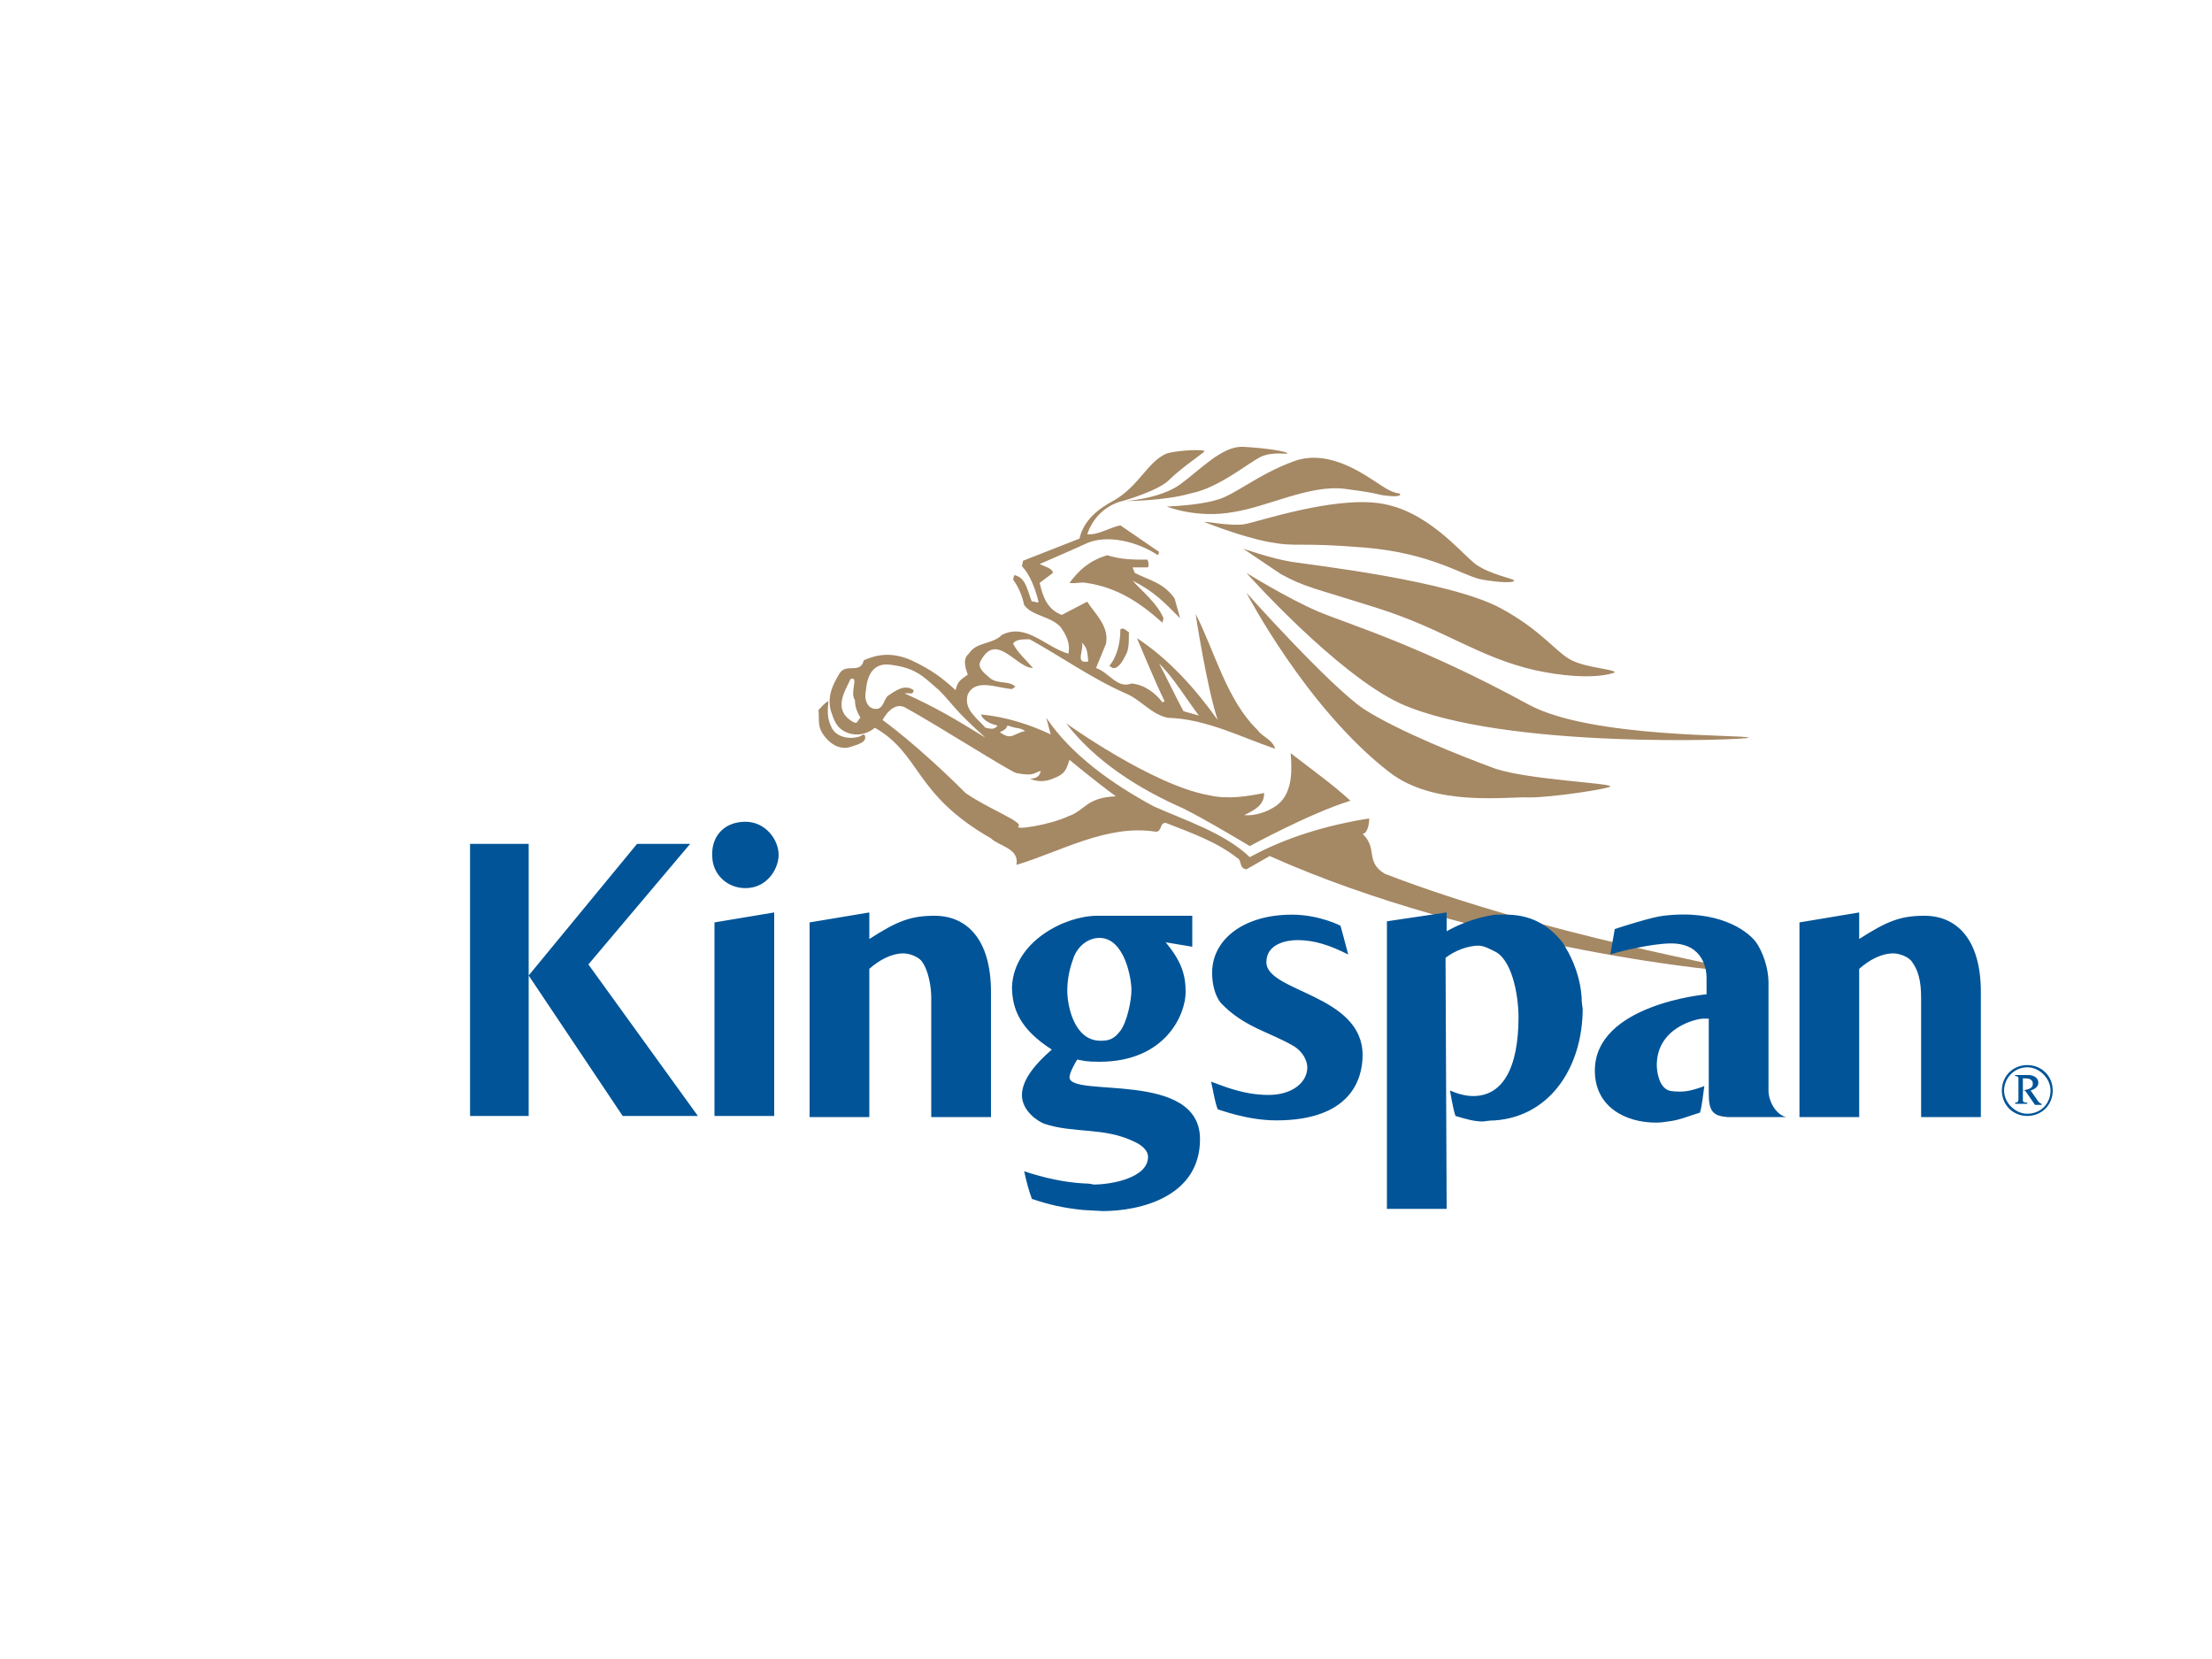
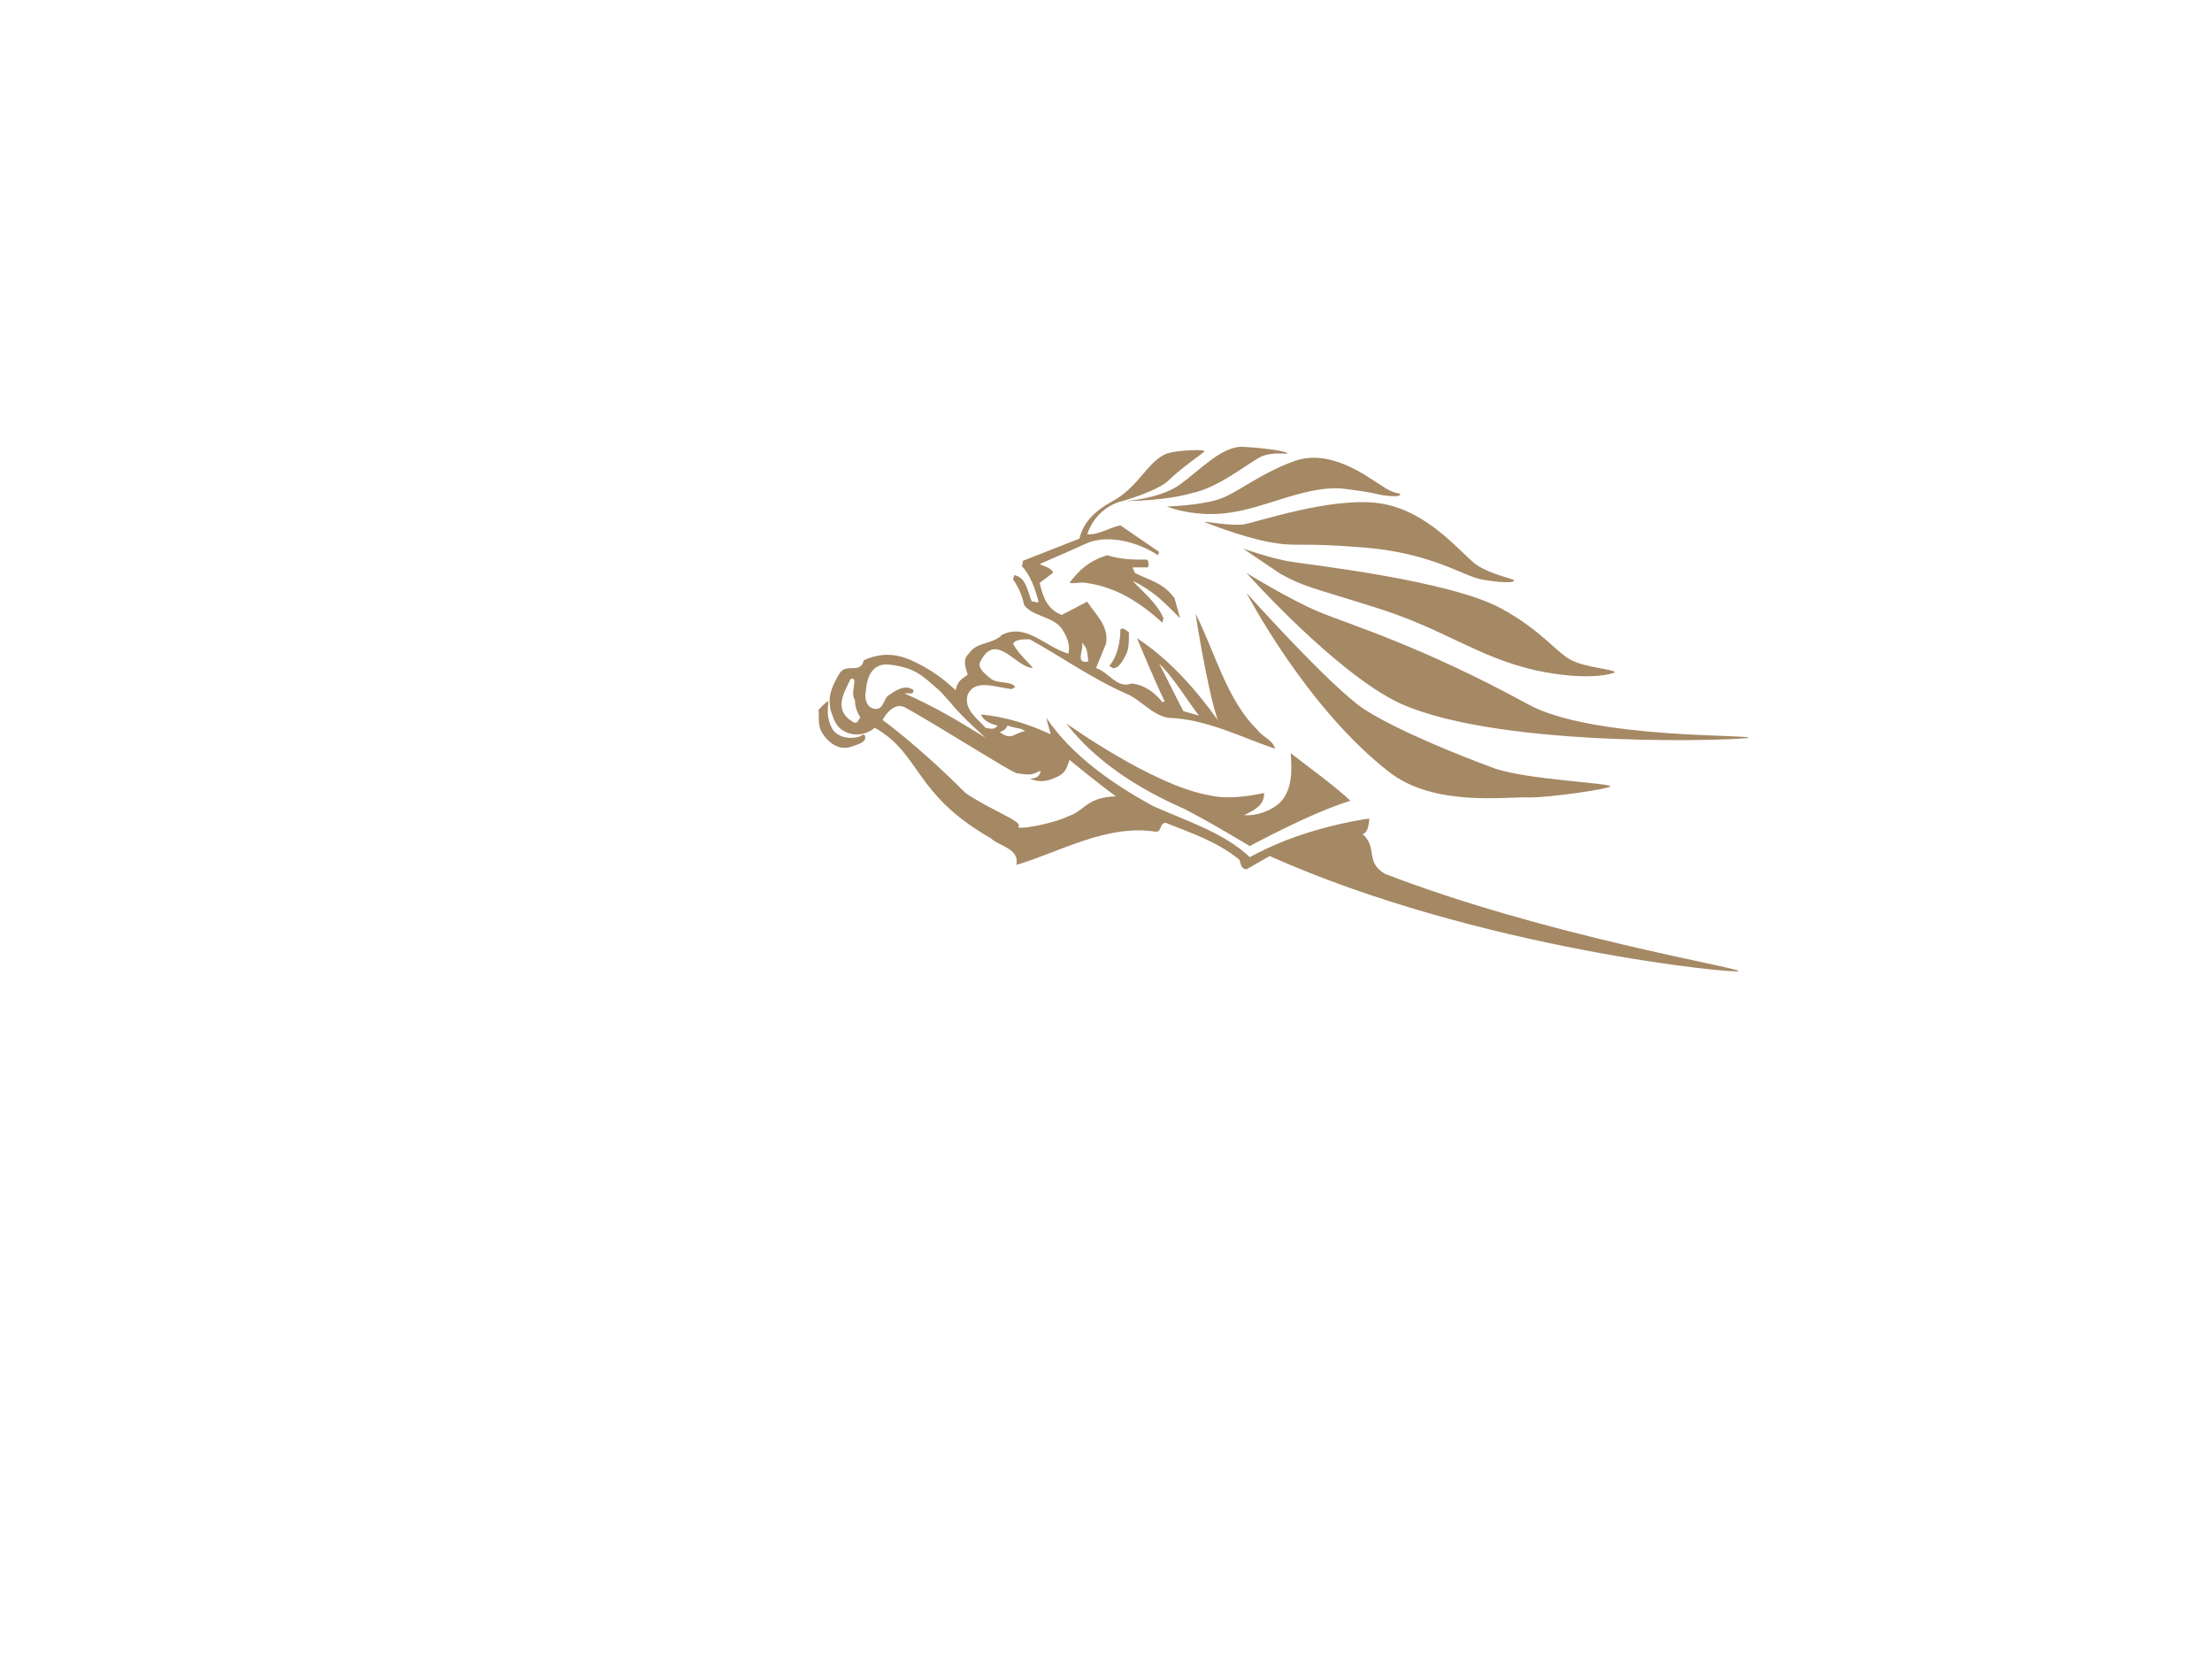
<svg xmlns="http://www.w3.org/2000/svg" id="Capa_1" x="0px" y="0px" viewBox="0 0 200 150" style="enable-background:new 0 0 200 150;" xml:space="preserve">
  <style type="text/css">	.st0{fill:#ED1C24;}	.st1{fill:#FFFFFF;}	.st2{fill:#FF5A00;}	.st3{fill:#2E2925;}	.st4{fill:#1B3C6A;}	.st5{fill-rule:evenodd;clip-rule:evenodd;fill:#A58864;}	.st6{fill-rule:evenodd;clip-rule:evenodd;fill:#005497;}	.st7{fill-rule:evenodd;clip-rule:evenodd;fill:#0E9E47;}	.st8{fill-rule:evenodd;clip-rule:evenodd;fill:#FBFFFF;}	.st9{fill-rule:evenodd;clip-rule:evenodd;fill:#929497;}	.st10{fill-rule:evenodd;clip-rule:evenodd;}	.st11{fill-rule:evenodd;clip-rule:evenodd;fill:#D22730;}	.st12{fill-rule:evenodd;clip-rule:evenodd;fill:#FFFFFF;}	.st13{fill:#1E3BFF;}</style>
  <g>
    <path class="st5" d="M157.2,87.8c-0.1,0.3-23.6-2-42.4-10.4l-2.1,1.2c-0.7-0.1-0.4-0.8-0.8-1c-1.9-1.5-4.2-2.3-6.5-3.2  c-0.6,0-0.3,0.8-0.9,0.8c-4.4-0.7-8.6,1.8-12.6,3c0.3-1.5-1.6-1.7-2.3-2.4c-7-4-6.3-7.6-10.5-10c-0.7,0.6-1.7,0.8-2.6,0.4  c-0.9-0.4-1.1-1.1-1.4-2c-0.3-1.3,0.2-2.3,0.8-3.3c0.6-1,1.9,0.1,2.2-1.2c1.1-0.5,2.5-0.8,4.3,0c1.7,0.8,2.7,1.5,4,2.7  c0.2-0.8,0.4-0.9,1.1-1.4c-0.2-0.6-0.5-1.4,0.1-1.9c0.7-1.1,2.1-0.8,3-1.7c2.2-1.1,3.9,1.1,6,1.7c0.2-0.9-0.2-1.7-0.7-2.4  c-0.9-1-2.6-1-3.3-2c-0.2-0.9-0.5-1.6-1-2.3l0.1-0.4c1.1,0.2,1.2,1.5,1.6,2.4c0.2-0.1,0.5,0.2,0.6,0c-0.3-1.2-0.8-2.5-1.5-3.2  l0.1-0.5l5.1-2c0.4-1.7,1.7-2.7,3.2-3.5c2.2-1.3,3-3.5,4.7-4.2c1-0.3,3.4-0.4,3.4-0.2c0,0.1-2.1,1.5-3.2,2.6c-1,1-4.2,1.9-4.2,1.9  s-2.3,0.4-3.2,3c1,0.1,2-0.6,3-0.8l3.5,2.4l-0.1,0.3c-1.8-1.2-4.5-1.9-6.4-1.1C97,49.7,95.6,50.3,94,51c0.4,0.2,1.2,0.4,1.2,0.8  l-1.2,0.9c0.3,1.3,0.7,2.4,2,2.9l2.3-1.2c0.7,1.1,2,2.2,1.7,3.8l-0.9,2.2c1.2,0.4,1.9,1.9,3.2,1.4c1.2,0.1,2.2,0.9,2.8,1.7l0.2-0.1  c-0.8-1.6-2.5-5.7-2.5-5.7c2.9,1.9,5.3,4.6,7.3,7.4c-1-3-2-9.6-2-9.6c1.7,3.3,2.8,7.8,5.6,10.5c0.5,0.7,1.3,0.8,1.6,1.7  c-3-1-6.2-2.7-9.7-2.8c-1.5-0.3-2.4-1.6-3.8-2.2c-3-1.3-5.8-3.3-8.7-4.9c-0.6,0-1.3,0-1.5,0.4c0.4,0.8,1.2,1.5,1.8,2.2  c-1.5,0-3.3-3.3-4.7-0.7c-0.4,0.6,0.2,1.1,0.8,1.6c0.7,0.6,1.8,0.2,2.3,0.8l-0.3,0.2c-1.4-0.1-3.3-1-4,0.5c-0.4,1.3,0.8,2.1,1.6,3  c0.5,0.1,0.8,0.2,1.1-0.2c-0.5-0.1-1.3-0.4-1.5-1c2.2,0.2,4.4,0.9,6.3,1.8l-0.4-1.5c2.3,3.4,6,6,9.7,8c2.9,1.3,6.4,2.4,8.7,4.6  c3.3-1.8,7-2.9,10.8-3.5c0,0,0,1.3-0.6,1.4c1.4,1.3,0.2,2.5,2,3.6C139.7,84.6,157.3,87.5,157.2,87.8 M112.7,51.8  c0,0,3.7,2.3,6.5,3.5c2.9,1.2,9.3,3.1,19,8.4c5.7,3.1,19.9,2.7,19.9,3c0,0.2-22.2,1.1-31.5-3.1C120.8,60.9,112.7,51.8,112.7,51.8   M74.9,63.4c-0.1,1-0.1,1.6,0.3,2.4c0.4,0.8,1.5,1.1,2.5,0.8c0.3-0.1,0.3-0.3,0.5-0.1c0.2,0.6-0.6,0.8-1.2,1  c-1.1,0.4-2.1-0.3-2.7-1.3c-0.4-0.7-0.2-1.4-0.3-2C74.2,64,74.6,63.5,74.9,63.4 M92.7,66.1c-1.1,0.2-1.2,0.9-2.3,0.1  c0.4-0.2,0.5-0.2,0.7-0.6C92.3,66,92,65.7,92.7,66.1 M77.3,63.3c0,0.6,0.2,1.1,0.5,1.6c-0.3,0.2-0.2,0.7-0.8,0.3  c-1.7-1.1-0.6-2.7-0.1-3.8C77.7,61.1,76.8,62.6,77.3,63.3 M122.1,72.4c-3.6,1.1-9.1,4.1-9.1,4.1s-3.8-2.3-6-3.4  c-4.1-1.8-8-4.3-10.6-7.7c0,0,7.8,5.6,12.9,6.5c1.7,0.4,3.5,0.1,5-0.2c0,1.1-0.8,1.5-1.8,2c1.1,0.1,2.5-0.4,3.3-1.2  c1.1-1.2,1-3,0.9-4.4C118.5,69.5,120.6,71,122.1,72.4 M89.1,66.7c-2.6-1.6-4.4-2.7-7.3-4c0.3-0.1,0.8,0.2,0.8-0.3  c-0.8-0.6-1.7,0.1-2.3,0.5c-0.4,0.3-0.4,1.2-1.1,1.2c-0.8,0-1.1-0.9-0.9-1.7c0.1-1.4,0.7-2.5,2.2-2.3c2.3,0.3,2.9,1,4.4,2.3  C86.2,63.7,86.1,64,89.1,66.7 M108.4,64.7l-1.4-0.4c-0.7-1.3-1.6-3.2-2.2-4.3C106,61.1,107.4,63.4,108.4,64.7 M98.4,59.8  c-1.3,0.3-0.3-1.2-0.6-1.7C98.4,58.6,98.3,59.2,98.4,59.8 M101.8,59.2c-0.3,0.6-0.7,1.3-1.2,1.2l-0.3-0.2c0.7-0.8,1-2.1,1-3.3  c0.3-0.2,0.5,0.1,0.8,0.3C102,57.2,102.2,58.5,101.8,59.2 M103.8,51.3l-1.4,0l0.2,0.5c1.4,0.7,2.6,0.9,3.6,2.3l0.5,1.8  c-1.4-1.4-2.3-2.4-4.3-3.4c0.9,1,2.2,2,2.8,3.4l-0.1,0.4c-2-1.8-4.1-3.2-6.9-3.6c-0.5-0.1-1,0.1-1.5,0c0.9-1.2,1.8-2,3.4-2.5  c1.3,0.4,2.3,0.4,3.6,0.4C103.8,50.6,103.9,51,103.8,51.3 M101.8,45.3c0,0,3.1-0.2,4.9-1.5c1.8-1.3,3.8-3.5,5.7-3.4  c1.9,0.1,4,0.4,4,0.6c0,0.1-1.3-0.2-2.4,0.3c-1.2,0.6-3.8,2.8-6.3,3.3C105.3,45.3,101.8,45.3,101.8,45.3 M105.5,45.8  c0,0,2.7,1.1,6,0.5c3.2-0.5,6.9-2.5,10.1-2.1c3.1,0.4,2.8,0.5,3.6,0.6c0.8,0.1,1.4,0.1,1.4-0.1c0-0.2-0.4,0.1-1.7-0.8  c-1.3-0.8-4.6-3.4-7.9-2.2c-3.3,1.2-5.4,3.1-7,3.5C108.4,45.7,105.5,45.8,105.5,45.8 M108.9,47.2c0-0.1,2.4,0.4,3.6,0.2  c1.2-0.2,7.9-2.5,12.2-1.9c4.3,0.6,7.3,4.4,8.7,5.5c1.4,1,3.5,1.3,3.5,1.5c0,0.2-1.2,0.2-2.9-0.1c-1.7-0.3-4.5-2.4-10.7-2.9  c-6.2-0.5-5.9,0-8.6-0.5C112.1,48.5,108.9,47.2,108.9,47.2 M112.4,49.6c0,0,2.5,0.9,4.4,1.2c1.9,0.3,14.3,1.7,18.9,4.2  c3.7,2,5,4,6.4,4.7c1.4,0.7,3.9,0.8,3.9,1.1c0,0.3,0,0,0,0s-2,0.9-7.2-0.2c-5.2-1.2-8.2-3.7-14.2-5.6c-6-1.9-6.6-1.9-8.8-3.1  C113.7,50.5,112.4,49.6,112.4,49.6 M112.7,53.6c0,0,7.5,8.4,10.6,10.5c3.1,2,8.9,4.3,11.9,5.4c3,1,10.4,1.3,10.4,1.6  c0,0.2-5.2,1-7.3,1c-2.1-0.1-8.6,0.9-12.7-2.3C118.1,64,112.7,53.6,112.7,53.6 M96.7,68.7c0,0,2.4,2,4.2,3.3  c-2.7,0.1-2.8,1.3-4.3,1.8c-1.7,0.8-5,1.3-4.5,0.9c0.4-0.4-2.8-1.6-4.8-3c-4.4-4.4-7.5-6.6-7.5-6.6s0.9-1.8,2.1-1.1  c2.9,1.6,9.5,5.8,10,5.9c1.6,0.3,1.5,0,2.2-0.2c-0.1,0.5-0.4,0.7-1,0.7c0.7,0.3,1.4,0.3,2.1,0C96.3,70,96.4,69.6,96.7,68.7" />
-     <path class="st6" d="M116.8,82.7c2.5,0,4.4,1,4.4,1s0.5,1.8,0.7,2.6c-1.6-0.8-3-1.3-4.6-1.3c-0.9,0-2.8,0.3-2.8,2  c0,2.7,8.7,2.9,8.7,8.4c0,2.3-1.2,5.9-7.8,5.9c-2.7,0-5.2-1-5.3-1c-0.3-0.8-0.4-1.7-0.6-2.5c0.9,0.3,2.8,1.2,5.2,1.2  c2.1,0,3.5-1.1,3.5-2.5c0-0.6-0.4-1.4-1.2-1.9c-2.2-1.3-4.5-1.7-6.6-3.9c-0.6-0.7-0.8-1.9-0.8-2.6C109.5,85,112.4,82.7,116.8,82.7   M47.8,100.9h-5.3V76.3h5.3V100.9z M47.8,88.2l9.8-11.9h4.8l-9.2,10.9l9.9,13.7h-6.8L47.8,88.2z M78.6,82.5v2.4  c2.5-1.6,3.7-2.1,5.9-2.1c2.9,0,5.1,2.1,5.1,6.9v11.3h-5.4V90.2c0-1.1-0.3-2.5-0.8-3.2c-0.3-0.5-1.2-0.8-1.7-0.8  c-1.1,0-2.2,0.6-3.1,1.4v13.4h-5.4V83.4L78.6,82.5z M168.1,82.5v2.4c2.5-1.6,3.7-2.1,5.9-2.1c2.9,0,5.1,2.1,5.1,6.9v11.3h-5.4V90.2  c0-1.6-0.3-2.5-0.8-3.2c-0.3-0.5-1.2-0.8-1.7-0.8c-1.1,0-2.2,0.6-3.1,1.4v13.4h-5.4V83.4L168.1,82.5z M154.5,98.9v-6.8H154  c-0.6,0-4.2,0.8-4.2,4.2c0,0.6,0.2,2,1.1,2.3c0.3,0.1,0.9,0.1,1,0.1c0.7,0,1.4-0.2,2.2-0.5c-0.1,0.6-0.2,1.8-0.4,2.4  c-1,0.3-1.9,0.7-2.9,0.8c-0.6,0.1-0.9,0.1-1.1,0.1c-2.7,0-5.5-1.4-5.5-4.7c0-6,10.1-6.9,10.1-6.9v-1.5c0-0.6-0.2-3.1-3.2-3.1  c-1.7,0-4.6,0.7-5.5,1L146,84c0.6-0.2,3.4-1.1,4.4-1.2c4.9-0.6,7.5,1.3,8.3,2.3c0.7,0.9,1.2,2.5,1.2,3.7v9.8c0,1,0.7,2.2,1.6,2.4  h-5.3C154.9,100.9,154.5,100.5,154.5,98.9 M130.8,109.3h-5.4v-26l5.4-0.8v1.7c1.4-0.8,3-1.3,4.4-1.5c0.6,0,0.9,0,1,0  c1.6,0,3.4,0.5,4.9,2.3c0.3,0.3,0.5,0.8,0.7,1.1c0.7,1.3,1.1,2.7,1.2,4c0,0.7,0.1,1,0.1,1.1c0,5.1-2.8,9.7-7.9,10.1  c-0.6,0-1,0.1-1.1,0.1c-0.8,0-1.5-0.2-2.5-0.5c-0.2-0.5-0.5-2.3-0.5-2.3c0.7,0.3,1.4,0.5,2.1,0.5c2.6,0,4.1-2.4,4.1-7.2  c0-1.4-0.4-4.8-2-5.8c-0.4-0.2-1.1-0.6-1.6-0.6c-0.9,0-2.1,0.4-3,1.1L130.8,109.3z M99.2,82.8h8.6v2.8l-2.4-0.4  c1.4,1.7,1.8,2.9,1.8,4.5c0,2-1.8,6.3-7.8,6.3c-1.3,0-1.4-0.1-2-0.2c-0.2,0.3-0.7,1.2-0.7,1.6c0,1.9,11.8-0.7,11.8,5.6  c0,5.2-5.4,6.5-8.8,6.5l-1.8-0.1c-1.9-0.2-3.1-0.5-4.6-1c-0.3-0.8-0.5-1.6-0.7-2.5c1.8,0.6,3.6,1,5.4,1.1c0.6,0,0.8,0.1,0.9,0.1  c1.6,0,4.9-0.6,4.9-2.5c0-0.6-0.6-1.1-1.3-1.4c-2.7-1.3-5.4-0.7-8.1-1.6c-0.5-0.2-2-1.1-2-2.6c0-1.4,1.3-2.9,2.7-4.1  c-2.8-1.8-3.6-3.6-3.6-5.7C91.7,85.1,96.3,82.8,99.2,82.8 M99.4,84.8c2.3,0,2.9,3.7,2.9,4.7c0,1-0.4,2.9-1,3.7  c-0.6,0.8-1.1,0.9-1.8,0.9c-2.4,0-3-3.2-3-4.5c0-1.3,0.3-2.3,0.6-3.1C97.6,85.3,98.6,84.8,99.4,84.8 M70,82.5v18.4h-5.4V83.4  L70,82.5z M67.4,74.3c1.8,0,3,1.6,3,3c0,1.2-1,3-3,3c-1.7,0-3-1.3-3-2.9C64.3,75.7,65.4,74.3,67.4,74.3 M183.8,98  c0,0.5-0.6,0.5-0.9,0.6v-1.1c0,0,0.1,0,0.1,0C183.3,97.5,183.8,97.5,183.8,98 M184.6,99.9v-0.1c-0.1,0-0.2-0.1-0.3-0.2l-0.7-1  c0.3-0.1,0.7-0.3,0.7-0.7c0-0.5-0.5-0.7-0.9-0.7c-0.4,0-0.8,0-1.2,0v0.1c0.3,0,0.3,0.1,0.3,0.3v1.8c0,0.2-0.1,0.3-0.3,0.3v0.1h1.1  v-0.1c-0.1,0-0.4,0-0.4-0.2v-0.9h0.2l0.9,1.3H184.6z M185.4,98.6c0,1.2-0.9,2.1-2.1,2.1c-1.1,0-2.1-1-2.1-2.1  c0-1.1,0.9-2.1,2.1-2.1C184.4,96.5,185.4,97.5,185.4,98.6 M185.6,98.6c0-1.3-1-2.3-2.3-2.3c-1.3,0-2.3,1-2.3,2.3s1,2.3,2.3,2.3  C184.6,100.9,185.6,99.9,185.6,98.6" />
  </g>
</svg>